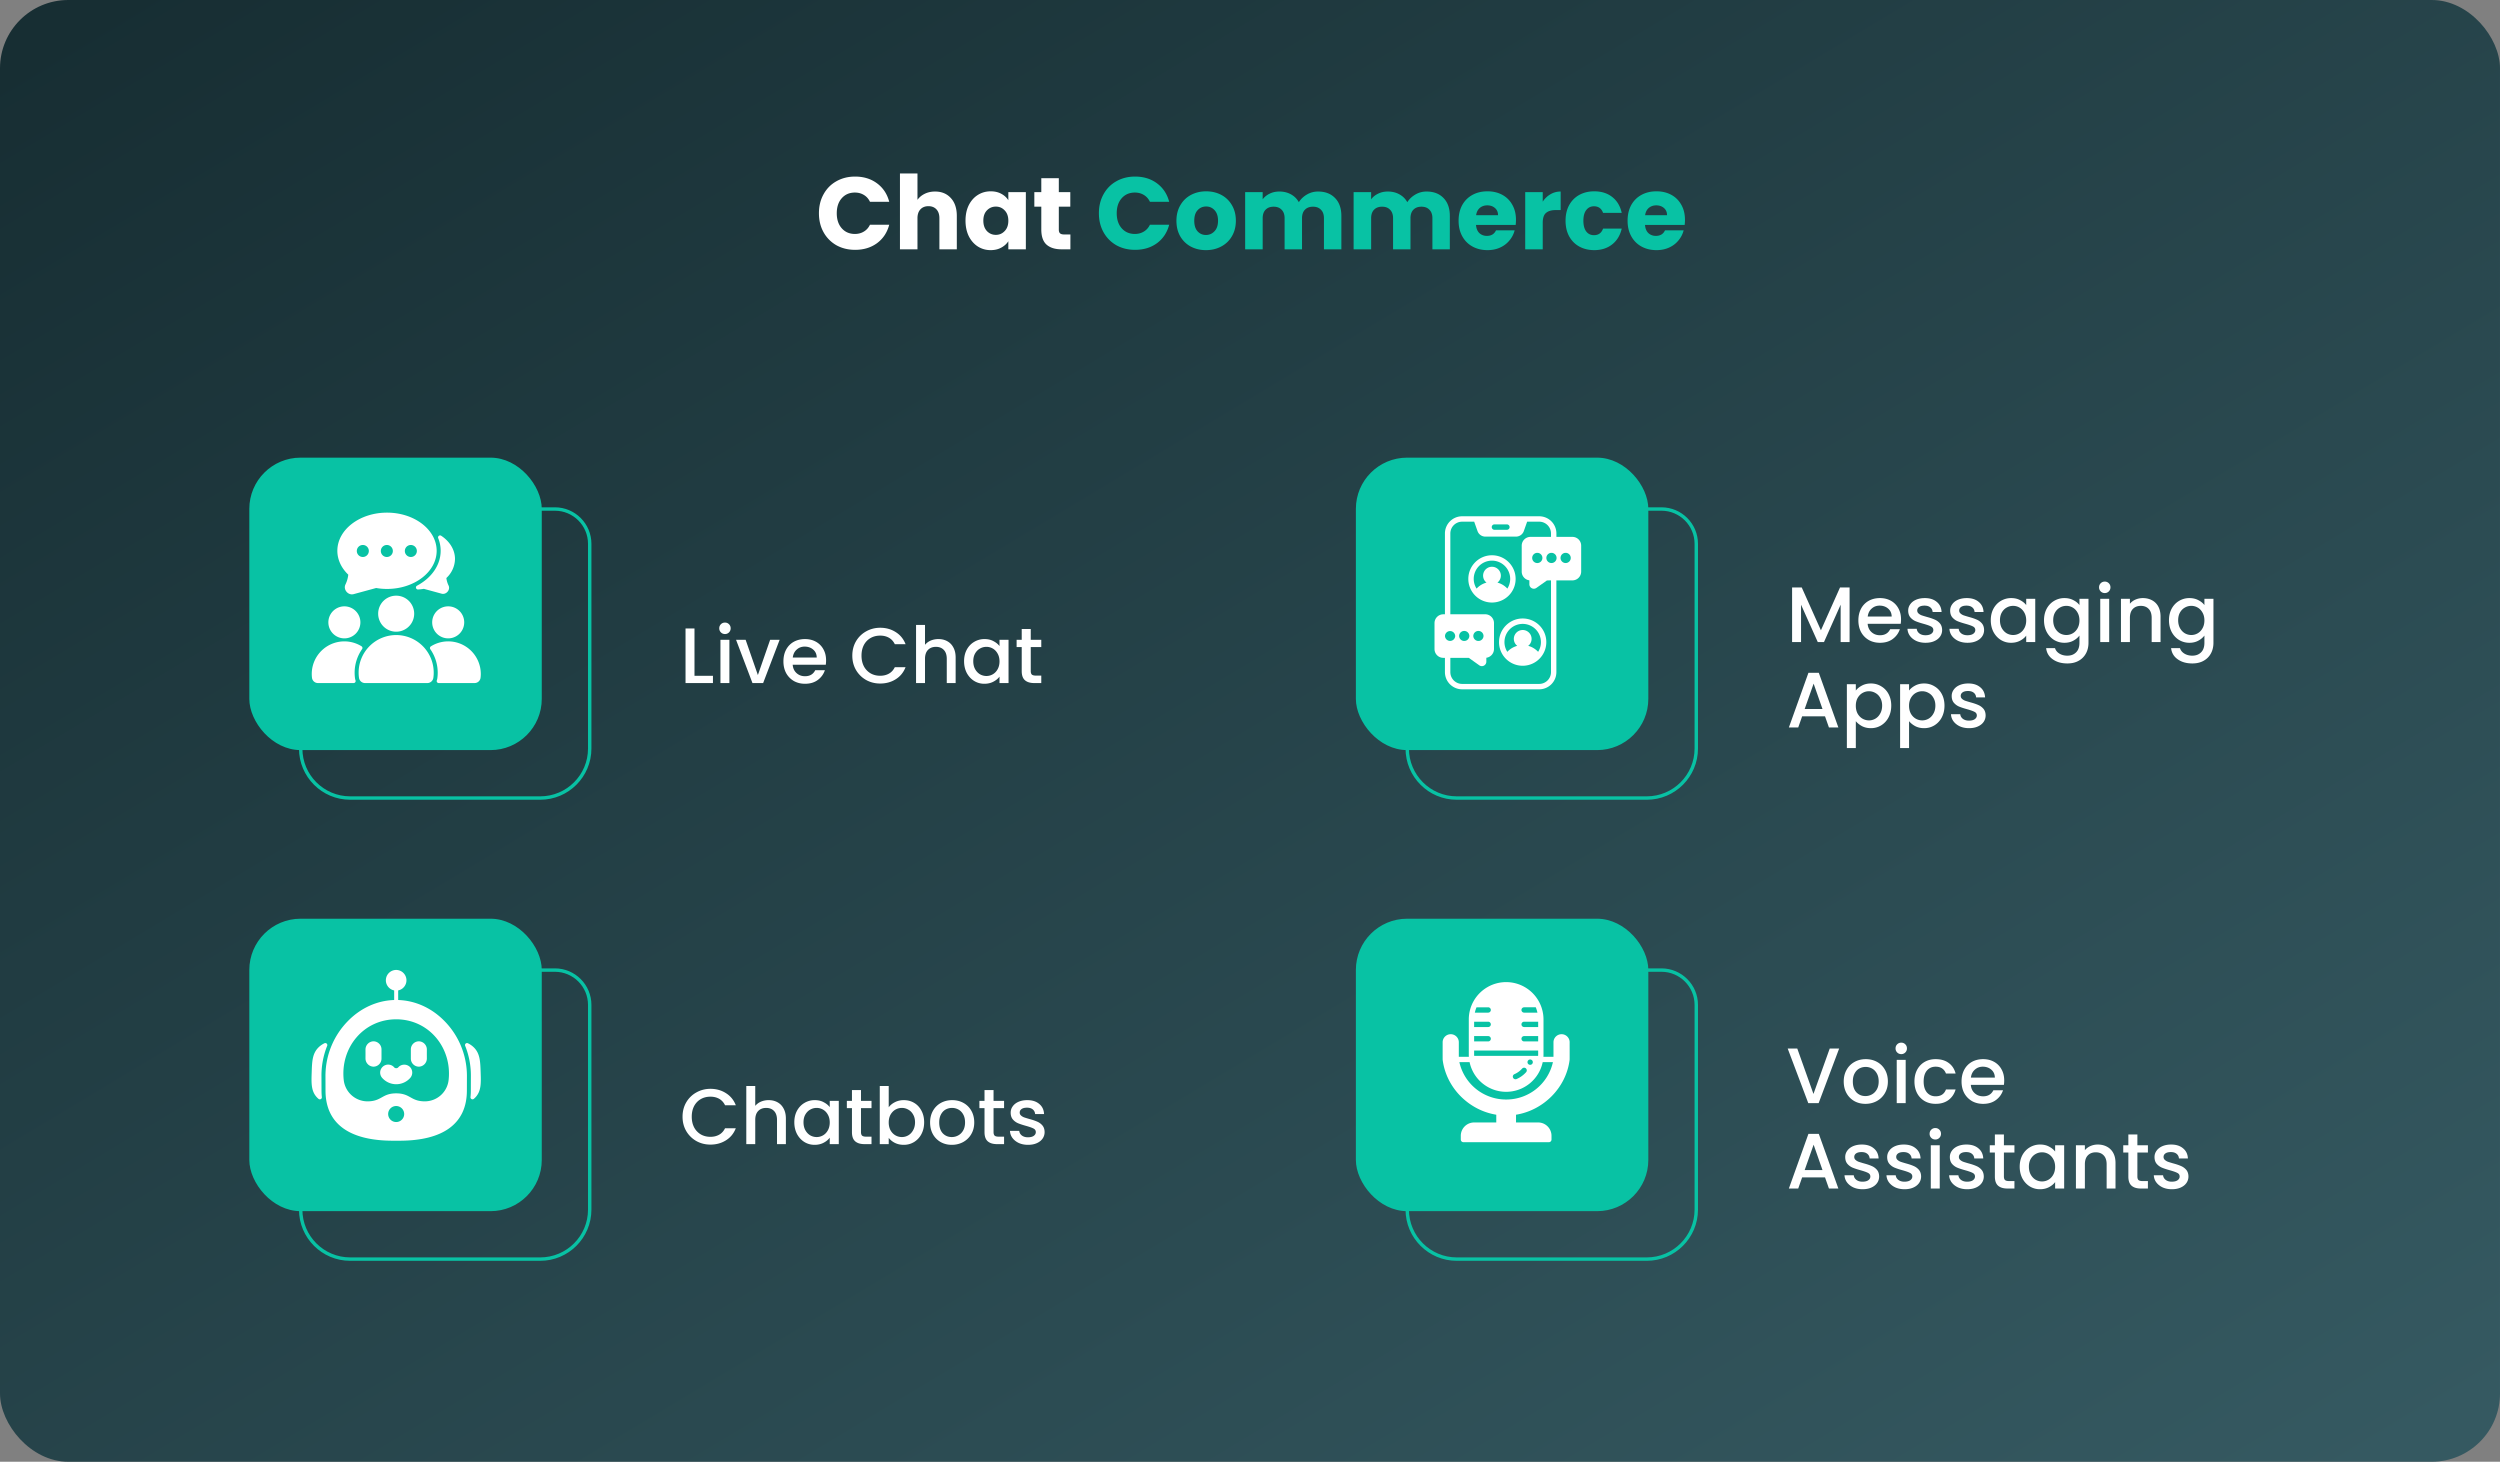
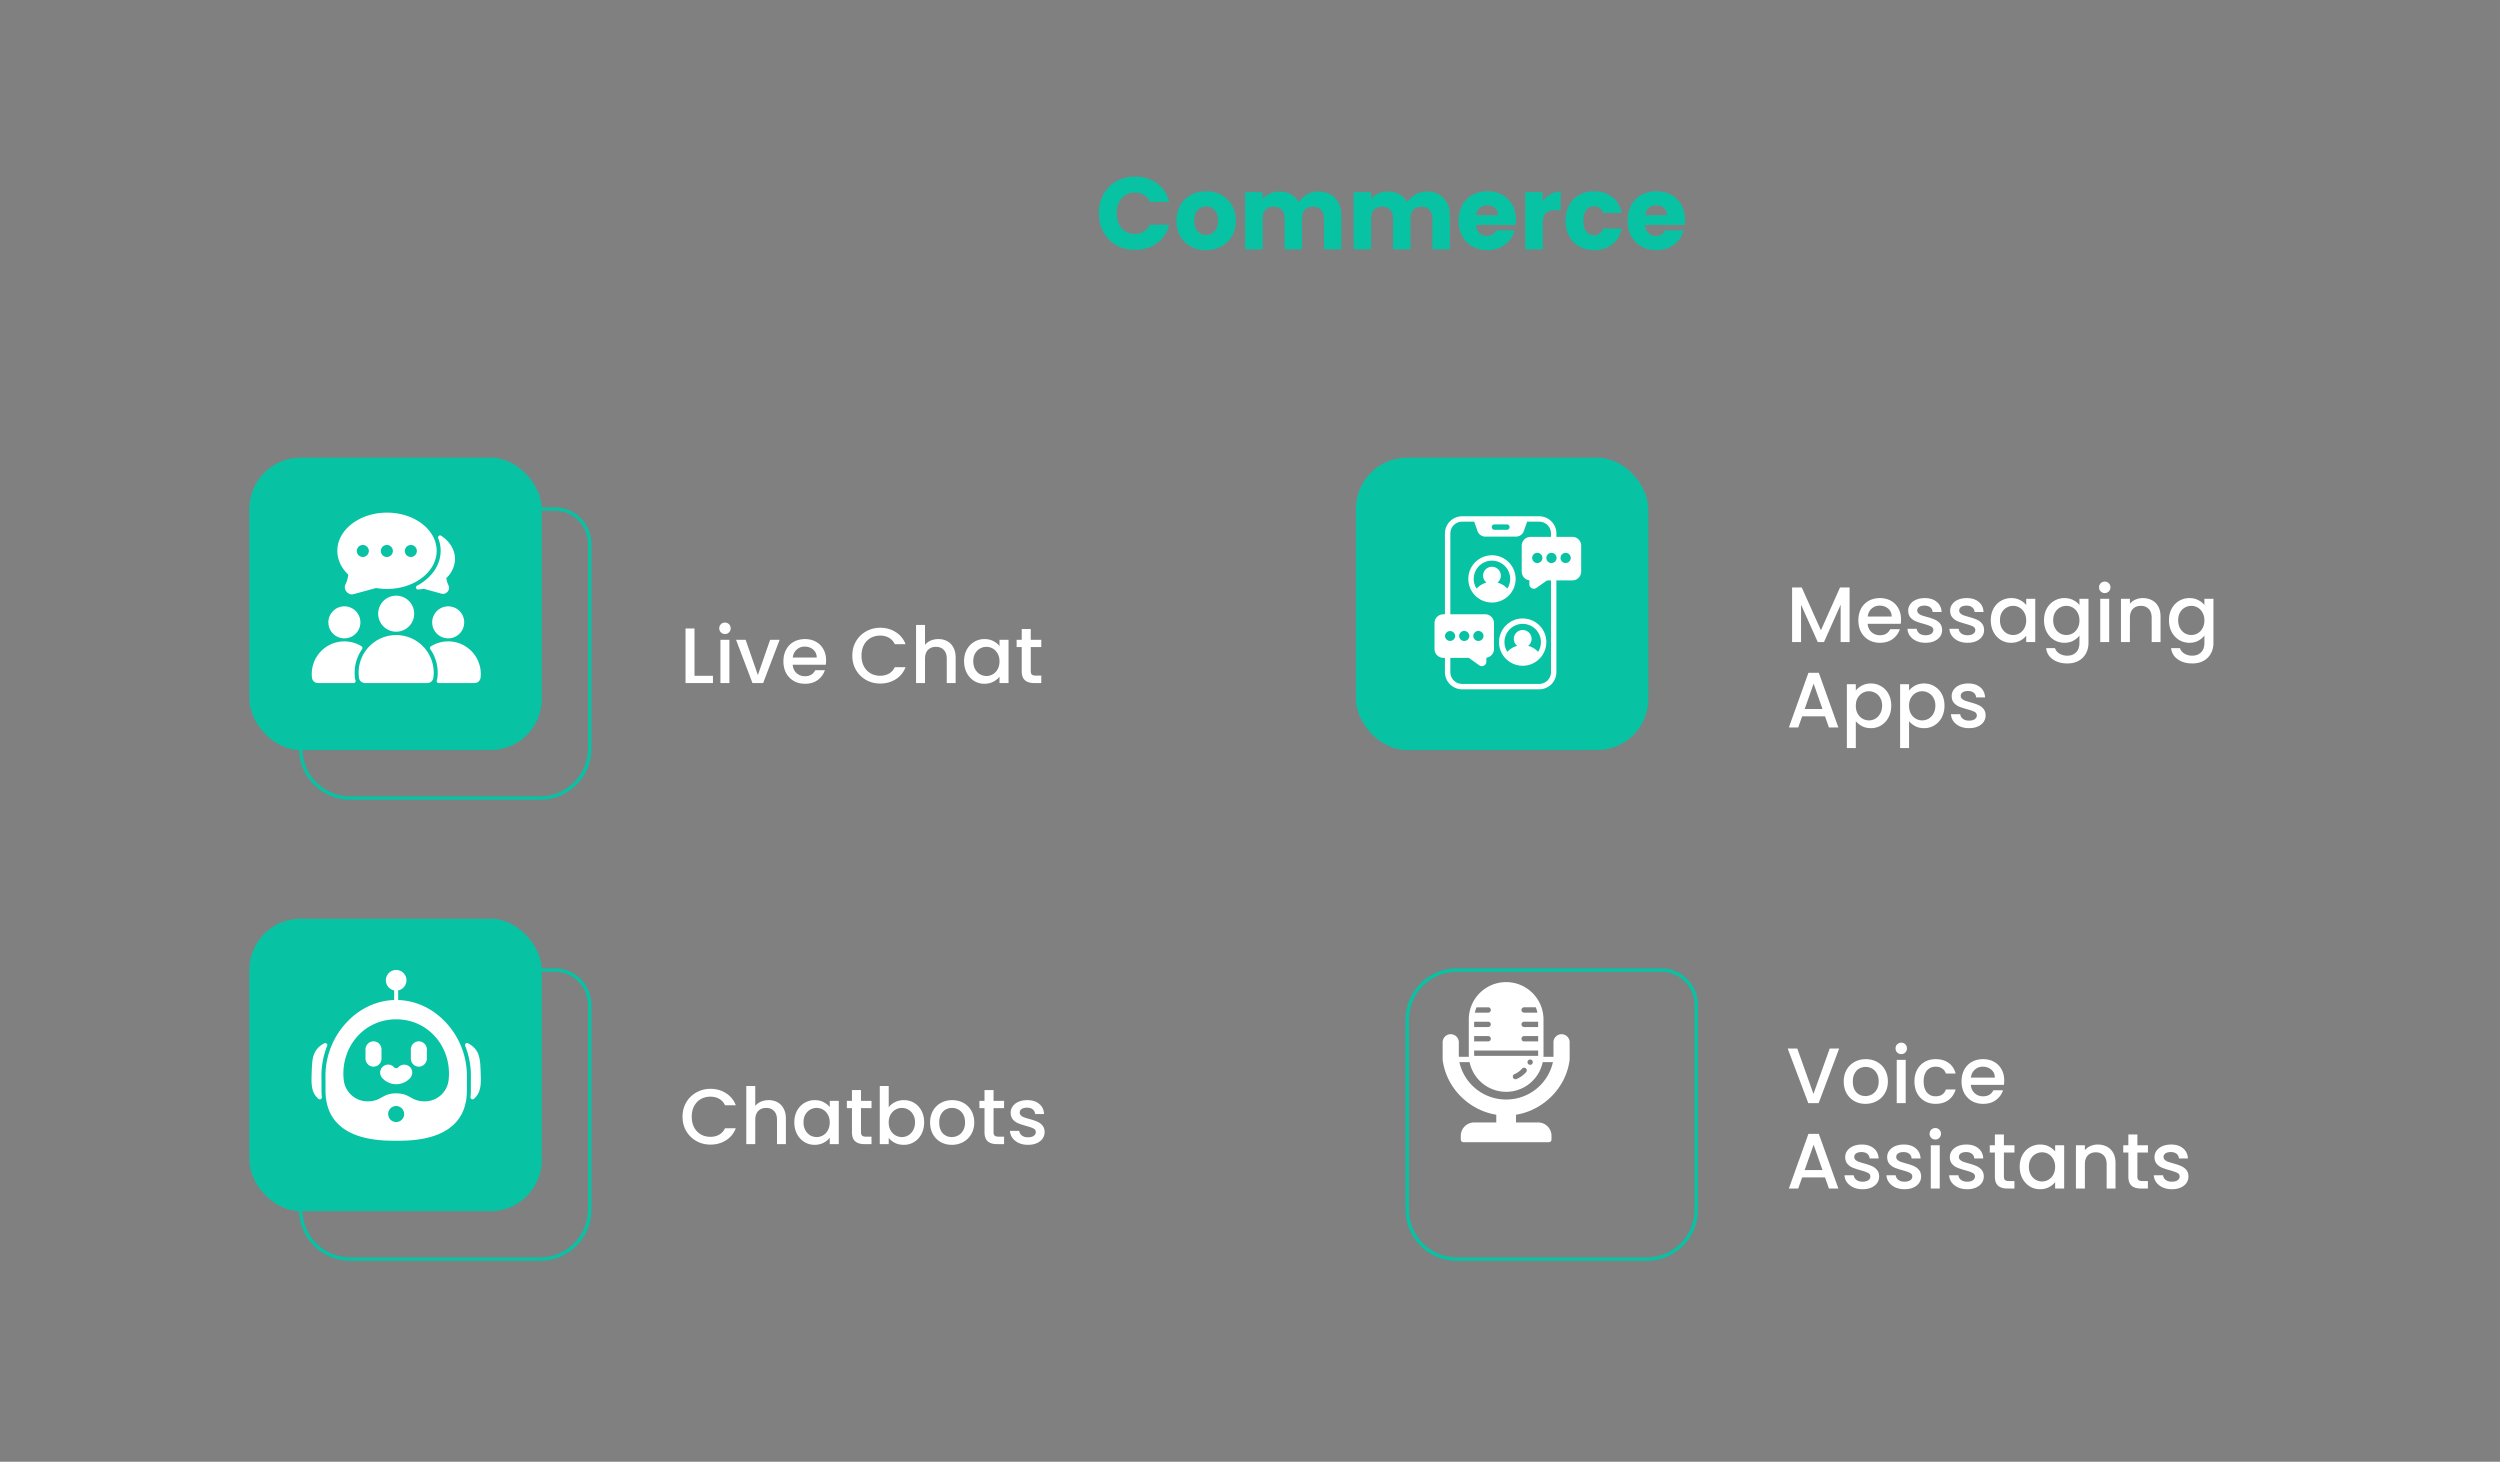
<svg xmlns="http://www.w3.org/2000/svg" width="732" height="428" fill="none">
  <rect width="100%" height="100%" fill="#808080" stroke="none" />
-   <rect width="732" height="428" fill="url(#a)" rx="20" />
-   <path fill="#fff" d="M239.785 62.44q0-3.12 1.35-5.55 1.35-2.46 3.75-3.81 2.43-1.38 5.49-1.38 3.75 0 6.42 1.98t3.57 5.4h-5.64q-.63-1.32-1.8-2.01-1.14-.69-2.61-.69-2.37 0-3.84 1.65t-1.47 4.41 1.47 4.41 3.84 1.65q1.47 0 2.61-.69 1.17-.69 1.8-2.01h5.64q-.9 3.42-3.57 5.4-2.67 1.95-6.42 1.95-3.06 0-5.49-1.35a9.8 9.8 0 0 1-3.75-3.81q-1.35-2.43-1.35-5.55m34.011-6.36q2.88 0 4.62 1.92 1.74 1.89 1.74 5.22V73h-5.1v-9.09q0-1.68-.87-2.61t-2.34-.93-2.34.93-.87 2.61V73h-5.13V50.8h5.13v7.71q.78-1.11 2.13-1.77t3.03-.66m8.905 8.52q0-2.58.96-4.53.99-1.95 2.67-3t3.75-1.05q1.77 0 3.09.72 1.35.72 2.07 1.89v-2.37h5.13V73h-5.13v-2.37q-.75 1.17-2.1 1.89-1.32.72-3.09.72-2.04 0-3.72-1.05-1.68-1.08-2.67-3.03-.96-1.98-.96-4.56m12.54.03q0-1.92-1.08-3.03-1.05-1.11-2.58-1.11t-2.61 1.11q-1.05 1.08-1.05 3t1.05 3.06q1.08 1.11 2.61 1.11t2.58-1.11q1.08-1.11 1.08-3.03m18.172 4.02V73h-2.61q-2.79 0-4.35-1.35-1.56-1.38-1.56-4.47v-6.66h-2.04v-4.26h2.04v-4.08h5.13v4.08h3.36v4.26h-3.36v6.72q0 .75.36 1.08t1.2.33z" />
  <path fill="#08C2A4" d="M321.758 62.44q0-3.12 1.35-5.55 1.35-2.46 3.75-3.81 2.43-1.38 5.49-1.38 3.75 0 6.42 1.98t3.57 5.4h-5.64q-.63-1.32-1.8-2.01-1.14-.69-2.61-.69-2.37 0-3.84 1.65t-1.47 4.41 1.47 4.41 3.84 1.65q1.47 0 2.61-.69 1.17-.69 1.8-2.01h5.64q-.9 3.42-3.57 5.4-2.67 1.95-6.42 1.95-3.06 0-5.49-1.35a9.8 9.8 0 0 1-3.75-3.81q-1.35-2.43-1.35-5.55m31.341 10.8q-2.46 0-4.44-1.05-1.95-1.05-3.09-3-1.11-1.95-1.11-4.56 0-2.58 1.14-4.53 1.14-1.98 3.12-3.03t4.44-1.05 4.44 1.05 3.12 3.03q1.14 1.95 1.14 4.53t-1.17 4.56q-1.14 1.95-3.15 3-1.98 1.05-4.44 1.05m0-4.44q1.47 0 2.49-1.08 1.05-1.08 1.05-3.09t-1.02-3.09q-.99-1.08-2.46-1.08-1.5 0-2.49 1.08-.99 1.05-.99 3.09 0 2.01.96 3.09.99 1.08 2.46 1.08m32.842-12.72q3.12 0 4.95 1.89 1.86 1.89 1.86 5.25V73h-5.1v-9.09q0-1.62-.87-2.49-.84-.9-2.34-.9t-2.37.9q-.84.87-.84 2.49V73h-5.1v-9.09q0-1.62-.87-2.49-.84-.9-2.34-.9t-2.37.9q-.84.87-.84 2.49V73h-5.13V56.26h5.13v2.1q.78-1.05 2.04-1.65 1.26-.63 2.85-.63 1.89 0 3.36.81 1.5.81 2.34 2.31.87-1.38 2.37-2.25t3.27-.87m31.758 0q3.12 0 4.95 1.89 1.86 1.89 1.86 5.25V73h-5.1v-9.09q0-1.62-.87-2.49-.84-.9-2.34-.9t-2.37.9q-.84.87-.84 2.49V73h-5.1v-9.09q0-1.62-.87-2.49-.84-.9-2.34-.9t-2.37.9q-.84.87-.84 2.49V73h-5.13V56.26h5.13v2.1q.78-1.05 2.04-1.65 1.26-.63 2.85-.63 1.89 0 3.36.81 1.5.81 2.34 2.31.87-1.38 2.37-2.25t3.27-.87m26.177 8.28q0 .72-.09 1.5h-11.61q.12 1.56.99 2.4.9.81 2.19.81 1.92 0 2.67-1.62h5.46q-.42 1.65-1.53 2.97-1.08 1.32-2.73 2.07t-3.69.75q-2.46 0-4.38-1.05t-3-3-1.08-4.56 1.05-4.56q1.08-1.95 3-3t4.41-1.05q2.43 0 4.32 1.02t2.94 2.91q1.08 1.89 1.08 4.41m-5.25-1.35q0-1.32-.9-2.1t-2.25-.78q-1.29 0-2.19.75-.87.75-1.08 2.13zm13.087-3.96q.9-1.38 2.25-2.16 1.35-.81 3-.81v5.43h-1.41q-1.92 0-2.88.84-.96.81-.96 2.88V73h-5.13V56.26h5.13zm6.682 5.58q0-2.61 1.05-4.56 1.08-1.95 2.97-3 1.92-1.05 4.38-1.05 3.15 0 5.25 1.65 2.13 1.65 2.79 4.65h-5.46q-.69-1.92-2.67-1.92-1.41 0-2.25 1.11-.84 1.08-.84 3.12t.84 3.15q.84 1.08 2.25 1.08 1.98 0 2.67-1.92h5.46q-.66 2.94-2.79 4.62t-5.25 1.68q-2.46 0-4.38-1.05-1.89-1.05-2.97-3-1.05-1.95-1.05-4.56m34.964-.27q0 .72-.09 1.5h-11.61q.12 1.56.99 2.4.9.81 2.19.81 1.92 0 2.67-1.62h5.46q-.42 1.65-1.53 2.97-1.08 1.32-2.73 2.07t-3.69.75q-2.46 0-4.38-1.05t-3-3-1.08-4.56 1.05-4.56q1.08-1.95 3-3t4.41-1.05q2.43 0 4.32 1.02t2.94 2.91q1.08 1.89 1.08 4.41m-5.25-1.35q0-1.32-.9-2.1t-2.25-.78q-1.29 0-2.19.75-.87.75-1.08 2.13z" />
  <path stroke="#08C2A4" d="M102.541 149.039h59.925c5.635 0 10.204 4.568 10.204 10.203v59.926c0 8.008-6.492 14.5-14.5 14.5h-55.629c-8.008 0-14.5-6.492-14.5-14.5v-55.629l.005-.374c.195-7.711 6.41-13.926 14.121-14.121z" />
  <rect width="85.629" height="85.629" x="73" y="134" fill="#08C2A4" rx="15" />
  <path fill="#fff" d="M203.347 197.884h5.405V200h-8.027v-15.985h2.622zm8.932-12.236q-.713 0-1.196-.483a1.63 1.63 0 0 1-.483-1.196q0-.713.483-1.196t1.196-.483q.69 0 1.173.483t.483 1.196-.483 1.196a1.6 1.6 0 0 1-1.173.483m1.288 1.679V200h-2.622v-12.673zm8.341 10.327 3.588-10.327h2.783L223.449 200h-3.128l-4.807-12.673h2.806zm19.968-4.301q0 .713-.092 1.288h-9.683q.115 1.518 1.127 2.438t2.484.92q2.116 0 2.99-1.771h2.829q-.575 1.748-2.093 2.875-1.496 1.104-3.726 1.104-1.817 0-3.266-.805a6 6 0 0 1-2.254-2.3q-.805-1.496-.805-3.45t.782-3.427q.805-1.495 2.231-2.3 1.449-.805 3.312-.805 1.794 0 3.197.782a5.5 5.5 0 0 1 2.185 2.208q.782 1.402.782 3.243m-2.737-.828q-.023-1.449-1.035-2.323t-2.507-.874q-1.357 0-2.323.874-.966.851-1.15 2.323zm10.418-.552q0-2.346 1.081-4.209a7.8 7.8 0 0 1 2.967-2.898q1.886-1.058 4.117-1.058 2.553 0 4.531 1.265 2.001 1.242 2.898 3.542H262q-.621-1.265-1.725-1.886t-2.553-.621q-1.587 0-2.829.713t-1.955 2.047q-.69 1.334-.69 3.105 0 1.772.69 3.105a5.2 5.2 0 0 0 1.955 2.07q1.242.713 2.829.713 1.449 0 2.553-.621t1.725-1.886h3.151q-.897 2.3-2.898 3.542-1.978 1.242-4.531 1.242-2.254 0-4.117-1.035a7.97 7.97 0 0 1-2.967-2.921q-1.081-1.863-1.081-4.209m25.218-4.853q1.45 0 2.576.621 1.15.62 1.794 1.84.667 1.22.667 2.944V200h-2.599v-7.084q0-1.702-.851-2.599-.851-.92-2.323-.92t-2.346.92q-.85.897-.851 2.599V200h-2.622v-17.02h2.622v5.819a4.4 4.4 0 0 1 1.679-1.242 5.7 5.7 0 0 1 2.254-.437m7.508 6.486q0-1.91.782-3.381.804-1.472 2.162-2.277a5.8 5.8 0 0 1 3.036-.828q1.494 0 2.599.598 1.126.575 1.794 1.449v-1.84h2.645V200h-2.645v-1.886q-.668.897-1.817 1.495t-2.622.598a5.63 5.63 0 0 1-2.99-.828q-1.358-.85-2.162-2.346-.782-1.518-.782-3.427m10.373.046q0-1.311-.552-2.277-.53-.966-1.403-1.472a3.7 3.7 0 0 0-1.886-.506q-1.013 0-1.886.506-.874.483-1.426 1.449-.53.943-.529 2.254 0 1.311.529 2.3.552.988 1.426 1.518a3.8 3.8 0 0 0 1.886.506q1.011 0 1.886-.506.873-.506 1.403-1.472.552-.989.552-2.3m9.148-4.186v7.015q0 .713.322 1.035.345.299 1.15.299h1.61V200h-2.07q-1.772 0-2.714-.828-.943-.828-.943-2.691v-7.015h-1.495v-2.139h1.495v-3.151h2.645v3.151h3.082v2.139z" />
  <path stroke="#08C2A4" d="M102.541 284.039h59.925c5.635 0 10.204 4.568 10.204 10.203v59.926c0 8.008-6.492 14.5-14.5 14.5h-55.629c-8.008 0-14.5-6.492-14.5-14.5v-55.629l.005-.374c.195-7.711 6.41-13.926 14.121-14.121z" />
  <rect width="85.629" height="85.629" x="73" y="269" fill="#08C2A4" rx="15" />
  <path fill="#fff" d="M199.851 326.973q0-2.346 1.081-4.209a7.8 7.8 0 0 1 2.967-2.898q1.886-1.058 4.117-1.058 2.553 0 4.531 1.265 2.001 1.242 2.898 3.542h-3.151q-.621-1.265-1.725-1.886t-2.553-.621q-1.587 0-2.829.713t-1.955 2.047q-.69 1.334-.69 3.105 0 1.772.69 3.105a5.2 5.2 0 0 0 1.955 2.07q1.242.713 2.829.713 1.449 0 2.553-.621t1.725-1.886h3.151q-.897 2.3-2.898 3.542-1.978 1.242-4.531 1.242-2.254 0-4.117-1.035a7.97 7.97 0 0 1-2.967-2.921q-1.081-1.863-1.081-4.209m25.218-4.853q1.45 0 2.576.621 1.15.62 1.794 1.84.667 1.22.667 2.944V335h-2.599v-7.084q0-1.702-.851-2.599-.851-.92-2.323-.92t-2.346.92q-.85.897-.851 2.599V335h-2.622v-17.02h2.622v5.819a4.4 4.4 0 0 1 1.679-1.242 5.7 5.7 0 0 1 2.254-.437m7.508 6.486q0-1.91.782-3.381.804-1.471 2.162-2.277a5.8 5.8 0 0 1 3.036-.828q1.495 0 2.599.598 1.126.575 1.794 1.449v-1.84h2.645V335h-2.645v-1.886q-.668.897-1.817 1.495t-2.622.598a5.63 5.63 0 0 1-2.99-.828q-1.358-.85-2.162-2.346-.782-1.518-.782-3.427m10.373.046q0-1.311-.552-2.277-.53-.966-1.403-1.472a3.7 3.7 0 0 0-1.886-.506q-1.013 0-1.886.506-.874.483-1.426 1.449-.53.943-.529 2.254 0 1.311.529 2.3.552.988 1.426 1.518a3.8 3.8 0 0 0 1.886.506q1.011 0 1.886-.506.873-.506 1.403-1.472.552-.989.552-2.3m9.147-4.186v7.015q0 .712.322 1.035.345.299 1.15.299h1.61V335h-2.07q-1.77 0-2.714-.828-.942-.828-.943-2.691v-7.015h-1.495v-2.139h1.495v-3.151h2.645v3.151h3.082v2.139zm8.121-.253q.667-.92 1.817-1.495 1.173-.598 2.599-.598 1.678 0 3.036.805 1.357.805 2.139 2.3.782 1.471.782 3.381t-.782 3.427a5.9 5.9 0 0 1-2.162 2.346q-1.357.828-3.013.828-1.471 0-2.622-.575-1.126-.575-1.794-1.472V335h-2.622v-17.02h2.622zm7.705 4.393q0-1.31-.552-2.254-.53-.966-1.426-1.449a3.7 3.7 0 0 0-1.886-.506q-.989 0-1.886.506-.874.506-1.426 1.472-.53.966-.529 2.277 0 1.311.529 2.3.552.966 1.426 1.472a3.8 3.8 0 0 0 1.886.506q1.012 0 1.886-.506.897-.53 1.426-1.518.552-.989.552-2.3m10.758 6.601q-1.794 0-3.243-.805a5.97 5.97 0 0 1-2.277-2.3q-.828-1.495-.828-3.45 0-1.932.851-3.427a5.9 5.9 0 0 1 2.323-2.3q1.472-.805 3.289-.805t3.289.805a5.9 5.9 0 0 1 2.323 2.3q.85 1.495.851 3.427 0 1.932-.874 3.427a6.1 6.1 0 0 1-2.392 2.323q-1.496.805-3.312.805m0-2.277q1.012 0 1.886-.483.897-.483 1.449-1.449t.552-2.346-.529-2.323q-.529-.966-1.403-1.449a3.84 3.84 0 0 0-1.886-.483q-1.012 0-1.886.483-.851.483-1.357 1.449-.506.943-.506 2.323 0 2.047 1.035 3.174 1.058 1.104 2.645 1.104m12.229-8.464v7.015q0 .712.322 1.035.345.299 1.15.299h1.61V335h-2.07q-1.771 0-2.714-.828t-.943-2.691v-7.015h-1.495v-2.139h1.495v-3.151h2.645v3.151h3.082v2.139zm10.099 10.741q-1.495 0-2.691-.529-1.173-.552-1.863-1.472a3.7 3.7 0 0 1-.736-2.093h2.714q.069.805.759 1.357.712.53 1.771.529 1.104 0 1.702-.414.621-.436.621-1.104 0-.713-.69-1.058-.668-.345-2.139-.759-1.426-.392-2.323-.759a4.16 4.16 0 0 1-1.564-1.127q-.644-.759-.644-2.001 0-1.012.598-1.84.598-.85 1.702-1.334 1.127-.483 2.576-.483 2.162 0 3.473 1.104 1.333 1.082 1.426 2.967h-2.622q-.069-.851-.69-1.357t-1.679-.506q-1.035 0-1.587.391-.552.392-.552 1.035 0 .506.368.851t.897.552q.529.185 1.564.483 1.38.368 2.254.759a4.1 4.1 0 0 1 1.541 1.104q.643.736.667 1.955 0 1.081-.598 1.932-.598.85-1.702 1.334-1.082.483-2.553.483" />
-   <path stroke="#08C2A4" d="M426.541 149.039h59.925c5.635 0 10.204 4.568 10.204 10.203v59.926c0 8.008-6.492 14.5-14.5 14.5h-55.629c-8.008 0-14.5-6.492-14.5-14.5v-55.629l.005-.374c.195-7.711 6.41-13.926 14.121-14.121z" />
  <rect width="85.629" height="85.629" x="397" y="134" fill="#08C2A4" rx="15" />
  <path fill="#fff" d="M541.561 172.015V188h-2.622v-10.948L534.063 188h-1.817l-4.899-10.948V188h-2.622v-15.985h2.829l5.612 12.535 5.589-12.535zm15.061 9.338q0 .713-.092 1.288h-9.683q.116 1.518 1.127 2.438 1.012.92 2.484.92 2.117 0 2.99-1.771h2.829q-.575 1.748-2.093 2.875-1.494 1.104-3.726 1.104-1.817 0-3.266-.805a6 6 0 0 1-2.254-2.3q-.804-1.496-.805-3.45 0-1.955.782-3.427a5.66 5.66 0 0 1 2.231-2.3q1.449-.805 3.312-.805 1.794 0 3.197.782a5.5 5.5 0 0 1 2.185 2.208q.783 1.402.782 3.243m-2.737-.828q-.023-1.449-1.035-2.323-1.011-.874-2.507-.874-1.356 0-2.323.874-.966.851-1.15 2.323zm9.918 7.682q-1.495 0-2.691-.529-1.173-.552-1.863-1.472a3.7 3.7 0 0 1-.736-2.093h2.714q.069.805.759 1.357.712.53 1.771.529 1.104 0 1.702-.414.621-.436.621-1.104 0-.713-.69-1.058-.668-.345-2.139-.759-1.426-.392-2.323-.759a4.16 4.16 0 0 1-1.564-1.127q-.644-.759-.644-2.001 0-1.012.598-1.84.598-.85 1.702-1.334 1.127-.483 2.576-.483 2.162 0 3.473 1.104 1.333 1.082 1.426 2.967h-2.622q-.069-.851-.69-1.357t-1.679-.506q-1.035 0-1.587.391t-.552 1.035q0 .506.368.851.367.345.897.552.529.184 1.564.483 1.38.368 2.254.759a4.1 4.1 0 0 1 1.541 1.104q.643.736.667 1.955 0 1.082-.598 1.932t-1.702 1.334q-1.082.483-2.553.483m12.286 0q-1.495 0-2.691-.529-1.173-.552-1.863-1.472a3.7 3.7 0 0 1-.736-2.093h2.714q.069.805.759 1.357.712.53 1.771.529 1.104 0 1.702-.414.621-.436.621-1.104 0-.713-.69-1.058-.668-.345-2.139-.759-1.426-.392-2.323-.759a4.16 4.16 0 0 1-1.564-1.127q-.644-.759-.644-2.001 0-1.012.598-1.84.598-.85 1.702-1.334 1.127-.483 2.576-.483 2.162 0 3.473 1.104 1.333 1.082 1.426 2.967h-2.622q-.069-.851-.69-1.357t-1.679-.506q-1.035 0-1.587.391t-.552 1.035q0 .506.368.851.367.345.897.552.529.184 1.564.483 1.38.368 2.254.759a4.1 4.1 0 0 1 1.541 1.104q.643.736.667 1.955 0 1.082-.598 1.932t-1.702 1.334q-1.082.483-2.553.483m6.812-6.601q0-1.91.782-3.381.804-1.472 2.162-2.277a5.8 5.8 0 0 1 3.036-.828q1.495 0 2.599.598 1.127.575 1.794 1.449v-1.84h2.645V188h-2.645v-1.886q-.668.897-1.817 1.495t-2.622.598a5.63 5.63 0 0 1-2.99-.828q-1.358-.85-2.162-2.346-.783-1.518-.782-3.427m10.373.046q0-1.311-.552-2.277-.53-.966-1.403-1.472a3.7 3.7 0 0 0-1.886-.506q-1.013 0-1.886.506-.874.483-1.426 1.449-.53.943-.529 2.254 0 1.311.529 2.3.552.988 1.426 1.518a3.8 3.8 0 0 0 1.886.506q1.011 0 1.886-.506.873-.506 1.403-1.472.552-.989.552-2.3m11.195-6.532q1.471 0 2.599.598 1.149.575 1.794 1.449v-1.84h2.645v12.88q0 1.748-.736 3.105a5.3 5.3 0 0 1-2.139 2.162q-1.38.782-3.312.782-2.577 0-4.278-1.219-1.702-1.196-1.932-3.266h2.599q.299.989 1.265 1.587.989.621 2.346.621 1.587 0 2.553-.966.989-.966.989-2.806v-2.116q-.668.897-1.817 1.518-1.128.598-2.576.598a5.8 5.8 0 0 1-3.036-.828q-1.358-.85-2.162-2.346-.783-1.518-.782-3.427 0-1.91.782-3.381.804-1.472 2.162-2.277a5.8 5.8 0 0 1 3.036-.828m4.393 6.532q0-1.311-.552-2.277-.53-.966-1.403-1.472a3.7 3.7 0 0 0-1.886-.506q-1.013 0-1.886.506-.874.483-1.426 1.449-.53.943-.529 2.254 0 1.311.529 2.3.552.988 1.426 1.518a3.8 3.8 0 0 0 1.886.506q1.011 0 1.886-.506.873-.506 1.403-1.472.552-.989.552-2.3m7.423-8.004q-.714 0-1.196-.483a1.63 1.63 0 0 1-.483-1.196q0-.713.483-1.196.482-.483 1.196-.483.69 0 1.173.483t.483 1.196-.483 1.196a1.6 1.6 0 0 1-1.173.483m1.288 1.679V188h-2.622v-12.673zm9.836-.207q1.495 0 2.668.621a4.4 4.4 0 0 1 1.863 1.84q.667 1.22.667 2.944V188h-2.599v-7.084q0-1.702-.851-2.599-.851-.92-2.323-.92t-2.346.92q-.85.897-.851 2.599V188h-2.622v-12.673h2.622v1.449a4.36 4.36 0 0 1 1.633-1.219 5.35 5.35 0 0 1 2.139-.437m13.649 0q1.471 0 2.599.598 1.149.575 1.794 1.449v-1.84h2.645v12.88q0 1.748-.736 3.105a5.3 5.3 0 0 1-2.139 2.162q-1.38.782-3.312.782-2.577 0-4.278-1.219-1.702-1.196-1.932-3.266h2.599q.299.989 1.265 1.587.989.621 2.346.621 1.587 0 2.553-.966.989-.966.989-2.806v-2.116q-.668.897-1.817 1.518-1.127.598-2.576.598a5.8 5.8 0 0 1-3.036-.828q-1.358-.85-2.162-2.346-.783-1.518-.782-3.427 0-1.91.782-3.381.804-1.472 2.162-2.277a5.8 5.8 0 0 1 3.036-.828m4.393 6.532q0-1.311-.552-2.277-.53-.966-1.403-1.472a3.7 3.7 0 0 0-1.886-.506q-1.013 0-1.886.506-.874.483-1.426 1.449-.53.943-.529 2.254 0 1.311.529 2.3.552.988 1.426 1.518a3.8 3.8 0 0 0 1.886.506q1.011 0 1.886-.506.873-.506 1.403-1.472.552-.989.552-2.3m-111.089 28.082h-6.693l-1.15 3.266h-2.737l5.727-16.008h3.036L538.272 213h-2.76zm-.736-2.139-2.599-7.429-2.622 7.429zm9.758-5.405q.667-.874 1.817-1.472t2.599-.598q1.656 0 3.013.828 1.38.805 2.162 2.277t.782 3.381-.782 3.427a5.9 5.9 0 0 1-2.162 2.346q-1.357.828-3.013.828-1.45 0-2.576-.575-1.127-.598-1.84-1.472v7.866h-2.622v-18.699h2.622zm7.705 4.416q0-1.31-.552-2.254-.53-.966-1.426-1.449a3.7 3.7 0 0 0-1.886-.506q-.989 0-1.886.506-.874.506-1.426 1.472-.53.966-.529 2.277 0 1.311.529 2.3.552.966 1.426 1.472a3.8 3.8 0 0 0 1.886.506q1.012 0 1.886-.506.897-.53 1.426-1.518.552-.989.552-2.3m7.883-4.416q.667-.874 1.817-1.472t2.599-.598q1.656 0 3.013.828 1.38.805 2.162 2.277t.782 3.381-.782 3.427a5.9 5.9 0 0 1-2.162 2.346q-1.357.828-3.013.828-1.45 0-2.576-.575-1.127-.598-1.84-1.472v7.866h-2.622v-18.699h2.622zm7.705 4.416q0-1.31-.552-2.254-.53-.966-1.426-1.449a3.7 3.7 0 0 0-1.886-.506q-.989 0-1.886.506-.874.506-1.426 1.472-.53.966-.529 2.277 0 1.311.529 2.3.552.966 1.426 1.472a3.8 3.8 0 0 0 1.886.506q1.012 0 1.886-.506.897-.53 1.426-1.518.552-.989.552-2.3m9.861 6.601q-1.495 0-2.691-.529-1.173-.552-1.863-1.472a3.73 3.73 0 0 1-.736-2.093h2.714q.069.805.759 1.357.713.53 1.771.529 1.104 0 1.702-.414.621-.436.621-1.104 0-.713-.69-1.058-.668-.345-2.139-.759-1.426-.392-2.323-.759a4.2 4.2 0 0 1-1.564-1.127q-.644-.759-.644-2.001 0-1.012.598-1.84.598-.85 1.702-1.334 1.127-.483 2.576-.483 2.162 0 3.473 1.104 1.334 1.082 1.426 2.967h-2.622q-.069-.851-.69-1.357t-1.679-.506q-1.035 0-1.587.391t-.552 1.035q0 .506.368.851.367.345.897.552.53.184 1.564.483 1.38.368 2.254.759a4.1 4.1 0 0 1 1.541 1.104q.644.736.667 1.955 0 1.082-.598 1.932t-1.702 1.334q-1.081.483-2.553.483" />
  <path stroke="#08C2A4" d="M426.541 284.039h59.925c5.635 0 10.204 4.568 10.204 10.203v59.926c0 8.008-6.492 14.5-14.5 14.5h-55.629c-8.008 0-14.5-6.492-14.5-14.5v-55.629l.005-.374c.195-7.711 6.41-13.926 14.121-14.121z" />
-   <rect width="85.629" height="85.629" x="397" y="269" fill="#08C2A4" rx="15" />
  <path fill="#fff" d="M538.502 307.015 532.499 323h-3.036l-6.026-15.985h2.806l4.738 13.294 4.761-13.294zm7.69 16.192q-1.794 0-3.243-.805a5.97 5.97 0 0 1-2.277-2.3q-.828-1.495-.828-3.45 0-1.932.851-3.427a5.87 5.87 0 0 1 2.323-2.3q1.471-.805 3.289-.805 1.816 0 3.289.805a5.9 5.9 0 0 1 2.323 2.3q.85 1.495.851 3.427 0 1.932-.874 3.427a6.1 6.1 0 0 1-2.392 2.323q-1.495.805-3.312.805m0-2.277a3.84 3.84 0 0 0 1.886-.483q.897-.483 1.449-1.449t.552-2.346-.529-2.323q-.53-.966-1.403-1.449a3.84 3.84 0 0 0-1.886-.483q-1.013 0-1.886.483-.852.483-1.357 1.449-.506.943-.506 2.323 0 2.047 1.035 3.174 1.058 1.104 2.645 1.104m10.504-12.282q-.714 0-1.196-.483a1.63 1.63 0 0 1-.483-1.196q0-.713.483-1.196.482-.483 1.196-.483.69 0 1.173.483t.483 1.196-.483 1.196a1.6 1.6 0 0 1-1.173.483m1.288 1.679V323h-2.622v-12.673zm2.568 6.325q0-1.955.782-3.427.806-1.495 2.208-2.3 1.404-.805 3.22-.805 2.301 0 3.795 1.104 1.519 1.082 2.047 3.105h-2.829q-.345-.943-1.104-1.472-.759-.53-1.909-.529-1.61 0-2.576 1.15-.942 1.126-.943 3.174 0 2.047.943 3.197.966 1.15 2.576 1.15 2.278 0 3.013-2.001h2.829q-.552 1.932-2.07 3.082-1.518 1.127-3.772 1.127-1.816 0-3.22-.805a5.9 5.9 0 0 1-2.208-2.3q-.782-1.495-.782-3.45m26.28-.299q0 .713-.092 1.288h-9.683q.116 1.518 1.127 2.438 1.013.92 2.484.92 2.117 0 2.99-1.771h2.829q-.575 1.748-2.093 2.875-1.494 1.104-3.726 1.104-1.817 0-3.266-.805a6 6 0 0 1-2.254-2.3q-.804-1.495-.805-3.45 0-1.955.782-3.427a5.66 5.66 0 0 1 2.231-2.3q1.449-.805 3.312-.805 1.794 0 3.197.782a5.5 5.5 0 0 1 2.185 2.208q.783 1.403.782 3.243m-2.737-.828q-.023-1.449-1.035-2.323-1.011-.874-2.507-.874-1.356 0-2.323.874-.966.851-1.15 2.323zm-49.733 29.209h-6.693l-1.15 3.266h-2.737l5.727-16.008h3.036L538.272 348h-2.76zm-.736-2.139-2.599-7.429-2.622 7.429zm11.736 5.612q-1.495 0-2.691-.529-1.173-.552-1.863-1.472a3.73 3.73 0 0 1-.736-2.093h2.714q.069.805.759 1.357.713.53 1.771.529 1.104 0 1.702-.414.621-.436.621-1.104 0-.713-.69-1.058-.668-.345-2.139-.759-1.426-.392-2.323-.759a4.2 4.2 0 0 1-1.564-1.127q-.644-.759-.644-2.001 0-1.012.598-1.84.598-.85 1.702-1.334 1.127-.483 2.576-.483 2.162 0 3.473 1.104 1.334 1.082 1.426 2.967h-2.622q-.069-.851-.69-1.357t-1.679-.506q-1.035 0-1.587.391-.552.392-.552 1.035 0 .506.368.851.367.345.897.552.53.185 1.564.483 1.38.368 2.254.759a4.1 4.1 0 0 1 1.541 1.104q.644.736.667 1.955 0 1.081-.598 1.932-.598.85-1.702 1.334-1.082.483-2.553.483m12.286 0q-1.494 0-2.691-.529-1.173-.552-1.863-1.472a3.73 3.73 0 0 1-.736-2.093h2.714q.069.805.759 1.357.714.53 1.771.529 1.104 0 1.702-.414.621-.436.621-1.104 0-.713-.69-1.058-.666-.345-2.139-.759-1.426-.392-2.323-.759a4.2 4.2 0 0 1-1.564-1.127q-.644-.759-.644-2.001 0-1.012.598-1.84.598-.85 1.702-1.334 1.128-.483 2.576-.483 2.163 0 3.473 1.104 1.335 1.082 1.426 2.967h-2.622q-.069-.851-.69-1.357-.62-.506-1.679-.506-1.035 0-1.587.391-.552.392-.552 1.035 0 .506.368.851.369.345.897.552.53.185 1.564.483 1.38.368 2.254.759a4.1 4.1 0 0 1 1.541 1.104q.645.736.667 1.955 0 1.081-.598 1.932-.598.85-1.702 1.334-1.08.483-2.553.483m9.02-14.559q-.713 0-1.196-.483a1.63 1.63 0 0 1-.483-1.196q0-.713.483-1.196a1.63 1.63 0 0 1 1.196-.483q.69 0 1.173.483t.483 1.196-.483 1.196a1.6 1.6 0 0 1-1.173.483m1.288 1.679V348h-2.622v-12.673zm8.043 12.88q-1.495 0-2.691-.529-1.173-.552-1.863-1.472a3.7 3.7 0 0 1-.736-2.093h2.714q.069.805.759 1.357.712.53 1.771.529 1.104 0 1.702-.414.621-.436.621-1.104 0-.713-.69-1.058-.668-.345-2.139-.759-1.426-.392-2.323-.759a4.16 4.16 0 0 1-1.564-1.127q-.644-.759-.644-2.001 0-1.012.598-1.84.598-.85 1.702-1.334 1.127-.483 2.576-.483 2.162 0 3.473 1.104 1.333 1.082 1.426 2.967h-2.622q-.069-.851-.69-1.357t-1.679-.506q-1.035 0-1.587.391-.552.392-.552 1.035 0 .506.368.851.367.345.897.552.529.185 1.564.483 1.38.368 2.254.759a4.1 4.1 0 0 1 1.541 1.104q.643.736.667 1.955 0 1.081-.598 1.932-.598.85-1.702 1.334-1.082.483-2.553.483m10.745-10.741v7.015q0 .712.322 1.035.345.299 1.15.299h1.61V348h-2.07q-1.771 0-2.714-.828t-.943-2.691v-7.015h-1.495v-2.139h1.495v-3.151h2.645v3.151h3.082v2.139zm4.625 4.14q0-1.91.782-3.381.804-1.471 2.162-2.277a5.8 5.8 0 0 1 3.036-.828q1.495 0 2.599.598 1.126.575 1.794 1.449v-1.84h2.645V348h-2.645v-1.886q-.668.897-1.817 1.495t-2.622.598a5.63 5.63 0 0 1-2.99-.828q-1.358-.85-2.162-2.346-.783-1.518-.782-3.427m10.373.046q0-1.311-.552-2.277-.53-.966-1.403-1.472a3.7 3.7 0 0 0-1.886-.506q-1.013 0-1.886.506-.874.483-1.426 1.449-.53.943-.529 2.254 0 1.311.529 2.3.552.989 1.426 1.518a3.8 3.8 0 0 0 1.886.506q1.011 0 1.886-.506.873-.506 1.403-1.472.552-.989.552-2.3m12.482-6.532q1.495 0 2.668.621a4.4 4.4 0 0 1 1.863 1.84q.667 1.22.667 2.944V348h-2.599v-7.084q0-1.702-.851-2.599-.85-.92-2.323-.92-1.471 0-2.346.92-.85.897-.851 2.599V348h-2.622v-12.673h2.622v1.449q.645-.782 1.633-1.219a5.35 5.35 0 0 1 2.139-.437m11.602 2.346v7.015q0 .712.322 1.035.345.299 1.15.299h1.61V348h-2.07q-1.771 0-2.714-.828t-.943-2.691v-7.015h-1.495v-2.139h1.495v-3.151h2.645v3.151h3.082v2.139zm10.099 10.741q-1.495 0-2.691-.529-1.173-.552-1.863-1.472a3.7 3.7 0 0 1-.736-2.093h2.714q.069.805.759 1.357.712.53 1.771.529 1.104 0 1.702-.414.621-.436.621-1.104 0-.713-.69-1.058-.668-.345-2.139-.759-1.426-.392-2.323-.759a4.16 4.16 0 0 1-1.564-1.127q-.644-.759-.644-2.001 0-1.012.598-1.84.598-.85 1.702-1.334 1.127-.483 2.576-.483 2.162 0 3.473 1.104 1.333 1.082 1.426 2.967h-2.622q-.069-.851-.69-1.357t-1.679-.506q-1.035 0-1.587.391-.552.392-.552 1.035 0 .506.368.851t.897.552q.529.185 1.564.483 1.38.368 2.254.759a4.1 4.1 0 0 1 1.541 1.104q.643.736.667 1.955 0 1.081-.598 1.932-.598.85-1.702 1.334-1.082.483-2.553.483" />
  <g fill="#fff" clip-path="url(#b)">
    <path d="M93.277 321.759a.587.587 0 0 0 .89-.175.6.6 0 0 0 .07-.333 19 19 0 0 1-.098-1.865l-.014-4.329a23.3 23.3 0 0 1 1.68-8.852.59.59 0 0 0-.798-.745 6.4 6.4 0 0 0-1.755 1.227c-1.803 1.797-1.88 4.086-1.987 7.258-.109 3.191-.185 5.497 1.485 7.315q.247.267.527.499M137.875 315.058l-.014 4.328c0 .625-.035 1.252-.099 1.865a.593.593 0 0 0 .961.508q.28-.232.527-.499c1.67-1.818 1.592-4.124 1.485-7.315-.107-3.172-.184-5.461-1.987-7.258a6.4 6.4 0 0 0-1.755-1.227.585.585 0 0 0-.649.105.59.59 0 0 0-.148.64 23.3 23.3 0 0 1 1.679 8.853M111.984 315.703a5.49 5.49 0 0 0 4.028 1.758 5.48 5.48 0 0 0 4.027-1.758 2.365 2.365 0 0 0-.019-3.308 2.393 2.393 0 0 0-3.321.019.83.83 0 0 1-.684.363.83.83 0 0 1-.687-.359 2.343 2.343 0 1 0-3.344 3.285M109.363 312.32a2.365 2.365 0 0 0 2.34-2.343v-2.735a2.364 2.364 0 0 0-2.34-2.344 2.4 2.4 0 0 0-2.347 2.415c.007.648.007 1.945 0 2.593a2.4 2.4 0 0 0 2.347 2.414M122.637 312.32a2.397 2.397 0 0 0 2.347-2.414 160 160 0 0 1 0-2.593 2.396 2.396 0 0 0-2.347-2.415 2.36 2.36 0 0 0-2.34 2.344v2.735a2.364 2.364 0 0 0 2.34 2.343" />
    <path d="M101.973 298.858a22.92 22.92 0 0 0-6.676 16.2l.014 4.324c.031 9.564 6.864 14.619 19.761 14.619h1.869c12.898 0 19.731-5.055 19.762-14.619l.014-4.321a22.92 22.92 0 0 0-6.676-16.202c-3.733-3.768-8.491-5.899-13.455-6.055v-2.807A3.029 3.029 0 0 0 116 284a3.028 3.028 0 0 0-.586 5.997v2.807c-4.959.159-9.711 2.291-13.441 6.054M116 328.532a2.34 2.34 0 0 1-2.165-1.447 2.341 2.341 0 0 1 3.062-3.062 2.35 2.35 0 0 1 1.447 2.165 2.344 2.344 0 0 1-2.344 2.344m0-30.078c9.562 0 16.367 8.304 15.36 17.724a7.02 7.02 0 0 1-6.962 6.3c-4.199-.012-4.199-2.344-8.398-2.344s-4.199 2.332-8.398 2.344a7.024 7.024 0 0 1-6.962-6.3c-1.007-9.42 5.798-17.724 15.36-17.724" />
  </g>
  <path fill="#fff" d="M459.594 305.133a2.368 2.368 0 0 0-4.735 0v4.305h-2.945c.016-.227.023-.461.023-.684V298.5a10.937 10.937 0 1 0-21.875 0v10.254c0 .226.008.461.024.684h-2.945v-4.305a2.368 2.368 0 0 0-4.735 0c.008.14-.015 5.047.008 5.176 1.023 8.191 7.664 14.785 15.695 16.082v2.265h-6.484a3.915 3.915 0 0 0-3.906 3.906v1.094a.78.78 0 0 0 .781.782h25a.78.78 0 0 0 .781-.782v-1.094a3.916 3.916 0 0 0-3.906-3.906h-6.484v-2.265c8.031-1.297 14.671-7.891 15.695-16.075.023-.129 0-5.058.008-5.183m-13.328-10.196h3.406q.316.759.488 1.563h-3.894a.78.78 0 0 1-.553-1.334.78.78 0 0 1 .553-.229m0 4.219h4.109v1.563h-4.109a.784.784 0 0 1-.782-.781.784.784 0 0 1 .782-.782m0 4.211h4.109v1.563h-4.109a.784.784 0 0 1-.782-.782.784.784 0 0 1 .782-.781m-13.938-8.43h3.406a.784.784 0 0 1 .782.782.78.78 0 0 1-.782.781h-3.898q.173-.804.492-1.563m-.703 4.219h4.109a.784.784 0 0 1 .782.782.784.784 0 0 1-.782.781h-4.109zm0 4.211h4.109a.78.78 0 0 1 .553 1.334.78.78 0 0 1-.553.229h-4.109zm0 4.219h18.75c-.007.301.017 1.278-.016 1.562h-18.718c-.032-.278-.009-1.267-.016-1.566zm17.187 3.418a.782.782 0 1 1 0-.004zm-1.96 2.922a7.95 7.95 0 0 1-2.813 2.023.79.79 0 0 1-1.023-.414.777.777 0 0 1 .414-1.023 6.4 6.4 0 0 0 2.246-1.625.782.782 0 1 1 1.172 1.039zM441 321.938A13.99 13.99 0 0 1 427.305 311h2.992a10.94 10.94 0 0 0 17.595 6.241 10.94 10.94 0 0 0 3.811-6.241h2.992A13.99 13.99 0 0 1 441 321.938M442.542 173.449a6.87 6.87 0 0 0 1.233-3.95c0-3.817-3.108-6.917-6.925-6.917s-6.925 3.108-6.925 6.917a6.87 6.87 0 0 0 1.233 3.95 6.93 6.93 0 0 0 5.684 2.975 6.96 6.96 0 0 0 5.7-2.975m-4.092-2.867c.2-.158.392-.342.533-.55a2.6 2.6 0 0 0 .467-1.483c0-1.434-1.167-2.6-2.6-2.6a2.598 2.598 0 0 0-2.133 4.083c.15.208.333.392.533.55a6.2 6.2 0 0 0-2.908 1.758 5.27 5.27 0 0 1-.834-2.85 5.34 5.34 0 0 1 5.334-5.333 5.34 5.34 0 0 1 5.341 5.333c0 1.017-.291 2-.833 2.85a6.06 6.06 0 0 0-2.9-1.758M445.842 181.092c-3.817 0-6.925 3.108-6.925 6.916 0 1.425.425 2.792 1.233 3.95a6.923 6.923 0 0 0 11.375 0 6.87 6.87 0 0 0 1.233-3.95c.017-3.816-3.091-6.916-6.916-6.916m4.516 9.766a6.1 6.1 0 0 0-2.908-1.758c.2-.158.392-.342.533-.55a2.6 2.6 0 0 0 .467-1.483c0-1.434-1.167-2.6-2.6-2.6a2.598 2.598 0 0 0-2.133 4.083c.15.208.333.392.533.55a6.2 6.2 0 0 0-2.908 1.758 5.27 5.27 0 0 1-.834-2.85 5.34 5.34 0 0 1 5.334-5.333 5.34 5.34 0 0 1 5.341 5.333c.009 1.025-.291 2-.825 2.85" />
  <path fill="#fff" d="M460.4 157.199h-4.683v-1a5.04 5.04 0 0 0-5.034-5.033h-22.575a5.04 5.04 0 0 0-5.033 5.033v23.667h-.475a2.58 2.58 0 0 0-2.575 2.575v7.6a2.576 2.576 0 0 0 2.575 2.575h.475v4.183a5.04 5.04 0 0 0 5.033 5.034h22.567a5.04 5.04 0 0 0 5.033-5.034v-26.858h4.684a2.58 2.58 0 0 0 2.575-2.575v-7.6a2.56 2.56 0 0 0-2.567-2.567m-22.825-3.658h3.642a.791.791 0 0 1 0 1.583h-3.642a.791.791 0 1 1 0-1.583m-14.483 32.692a1.496 1.496 0 0 1 2.991 0 1.497 1.497 0 0 1-2.991 0m31.041-16.292v26.858c0 1.9-1.55 3.45-3.45 3.45h-22.575c-1.9 0-3.45-1.55-3.45-3.45v-4.183h5.4l3.084 2.192a1.282 1.282 0 0 0 1.35.091c.433-.225.708-.666.708-1.158v-1.15a2.59 2.59 0 0 0 2.242-2.558v-7.6a2.58 2.58 0 0 0-2.575-2.575h-10.209v-23.659c0-1.9 1.55-3.45 3.45-3.45h3.534l.975 2.75a2.44 2.44 0 0 0 2.308 1.625h8.942c1.033 0 1.966-.65 2.308-1.625l.975-2.75h3.533c1.9 0 3.45 1.55 3.45 3.45v1h-6a2.577 2.577 0 0 0-2.575 2.575v7.6a2.58 2.58 0 0 0 2.242 2.55v1.15c0 .492.267.934.708 1.159.192.1.4.15.6.15.267 0 .534-.084.759-.242l3.075-2.183zm-26.9 16.292a1.496 1.496 0 0 1 2.992 0 1.497 1.497 0 0 1-2.992 0m4.15 0a1.496 1.496 0 0 1 2.992 0 1.497 1.497 0 0 1-2.992 0m20.234-22.867a1.496 1.496 0 0 1-2.992 0 1.496 1.496 0 0 1 2.992 0m2.65 1.492a1.496 1.496 0 0 1-1.492-1.492 1.496 1.496 0 0 1 2.992 0c0 .825-.675 1.492-1.5 1.492m4.15 0a1.496 1.496 0 0 1-1.492-1.492 1.496 1.496 0 0 1 2.992 0c0 .825-.675 1.492-1.5 1.492" />
  <g fill="#fff" clip-path="url(#c)">
    <path d="M116 184.961a5.273 5.273 0 1 0 0-10.547 5.273 5.273 0 0 0 0 10.547M131.234 186.914a4.688 4.688 0 1 0 0-9.376 4.688 4.688 0 0 0 0 9.376M100.766 186.914a4.688 4.688 0 1 0-.001-9.375 4.688 4.688 0 0 0 .001 9.375M93.097 200h10.452a.586.586 0 0 0 .578-.509.6.6 0 0 0-.027-.276 3 3 0 0 1-.146-.577 12 12 0 0 1-.117-1.635 12.07 12.07 0 0 1 2.185-6.944.586.586 0 0 0-.171-.833 9.544 9.544 0 0 0-14.57 8.112q0 .565.07 1.125A1.76 1.76 0 0 0 93.098 200M126.165 189.253a.58.58 0 0 0-.261.379.58.58 0 0 0 .091.451 12.07 12.07 0 0 1 2.169 6.919q-.001.822-.118 1.634a3 3 0 0 1-.146.579.58.58 0 0 0 .074.533.58.58 0 0 0 .477.251h10.508a1.76 1.76 0 0 0 1.746-1.536q.072-.56.072-1.125a9.546 9.546 0 0 0-9.804-9.541 9.53 9.53 0 0 0-4.809 1.455zM105.009 197.003q0 .738.105 1.469a1.78 1.78 0 0 0 1.745 1.528h18.282a1.78 1.78 0 0 0 1.744-1.528q.105-.732.106-1.469a10.98 10.98 0 0 0-3.196-7.815 11 11 0 0 0-7.796-3.243 11 11 0 0 0-7.795 3.243 10.98 10.98 0 0 0-3.196 7.815zM129.027 161.269c0 4.097-2.593 7.922-6.941 10.23a.594.594 0 0 0-.279.672.591.591 0 0 0 .588.43 16 16 0 0 0 1.718-.188l5.141 1.403c1.359.429 2.727-1.123 2.07-2.415a6.8 6.8 0 0 1-.629-2.156 7.8 7.8 0 0 0 2.528-5.582c0-2.621-1.477-5.101-4.055-6.805a.594.594 0 0 0-.885.346.6.6 0 0 0 .018.362 9.9 9.9 0 0 1 .726 3.703" />
    <path d="M101.977 168.266a8.7 8.7 0 0 1-.817 2.847c-.757 1.537.82 3.332 2.438 2.836l6.531-1.781c1.053.181 2.119.272 3.187.273 8.02 0 14.539-5.011 14.539-11.171 0-6.161-6.519-11.172-14.539-11.172s-14.539 5.011-14.539 11.172c0 2.546 1.133 5.019 3.2 6.996m18.32-8.696c.348 0 .687.103.976.297a1.75 1.75 0 0 1 .748 1.804 1.758 1.758 0 1 1-1.724-2.101m-7.031 0a1.757 1.757 0 1 1 .002 3.518 1.757 1.757 0 0 1-.002-3.518m-7.032 0a1.755 1.755 0 0 1 1.243 3.001 1.75 1.75 0 0 1-1.915.381 1.75 1.75 0 0 1-1.085-1.624 1.76 1.76 0 0 1 1.757-1.758" />
  </g>
  <defs>
    <clipPath id="b">
      <path fill="#fff" d="M91 284h50v50H91z" />
    </clipPath>
    <clipPath id="c">
      <path fill="#fff" d="M91 150h50v50H91z" />
    </clipPath>
    <linearGradient id="a" x1="11.5" x2="377.139" y1="12" y2="620.589" gradientUnits="userSpaceOnUse">
      <stop stop-color="#172E33" />
      <stop offset="1" stop-color="#355961" />
    </linearGradient>
  </defs>
</svg>